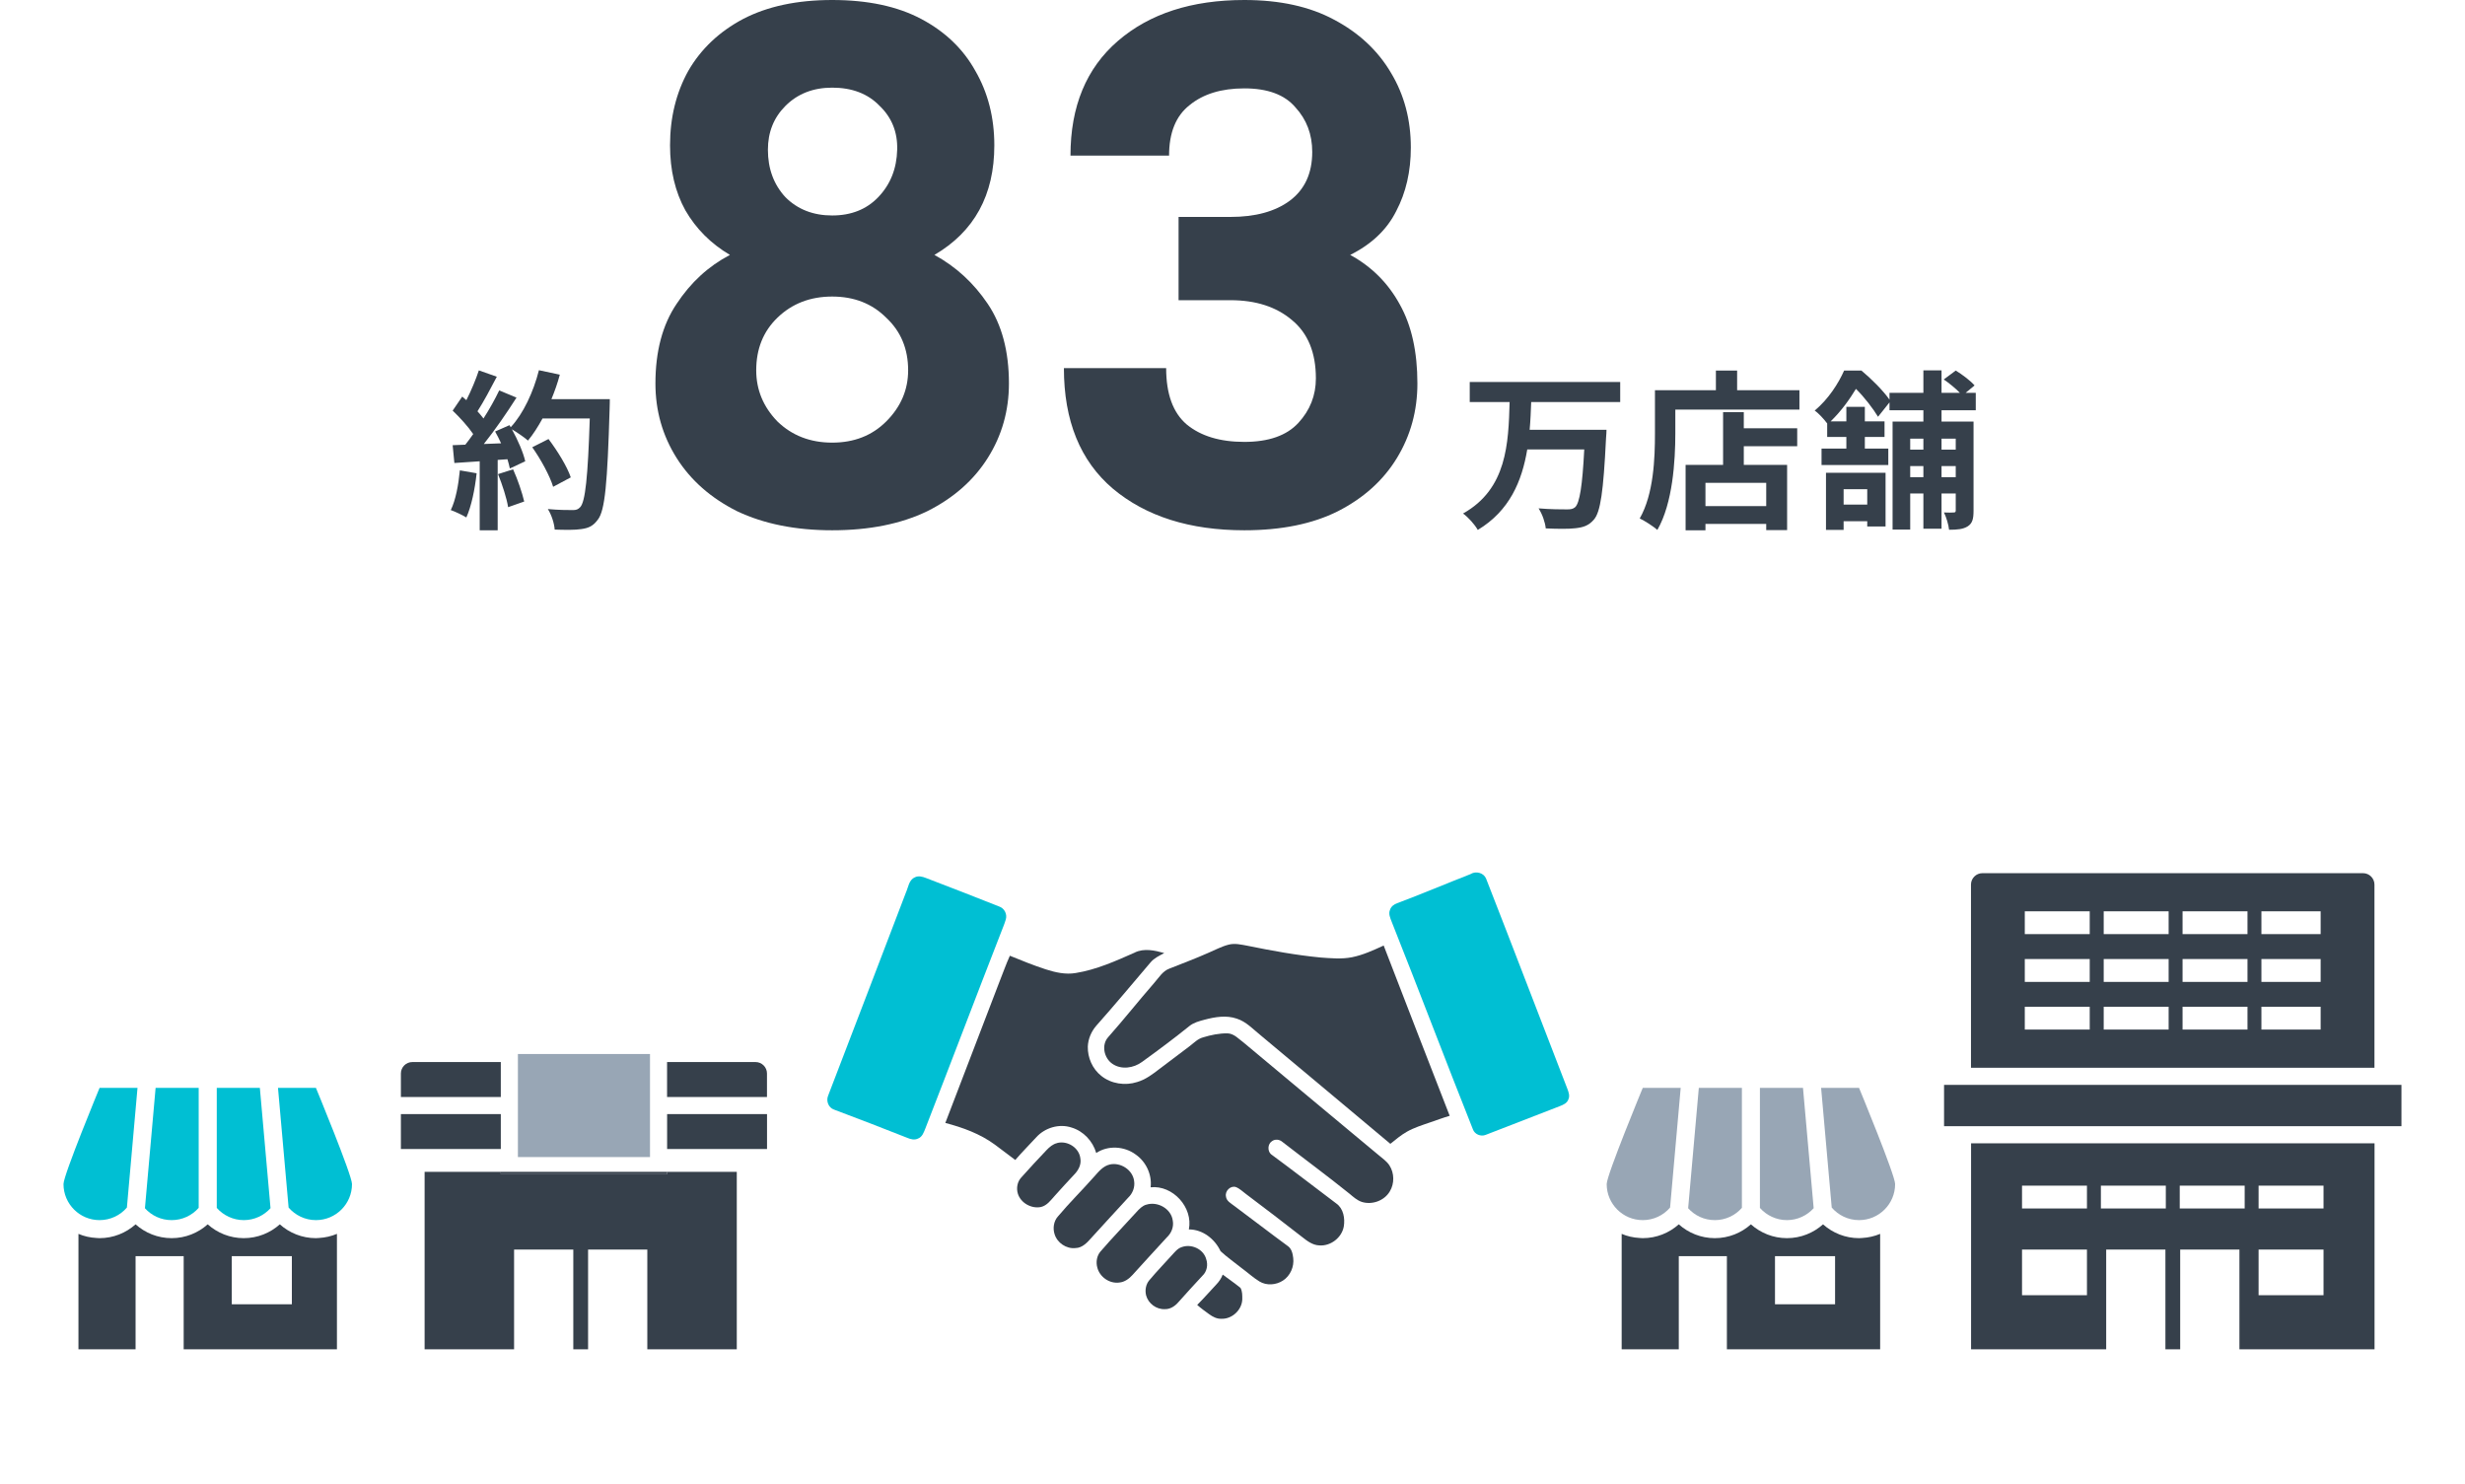
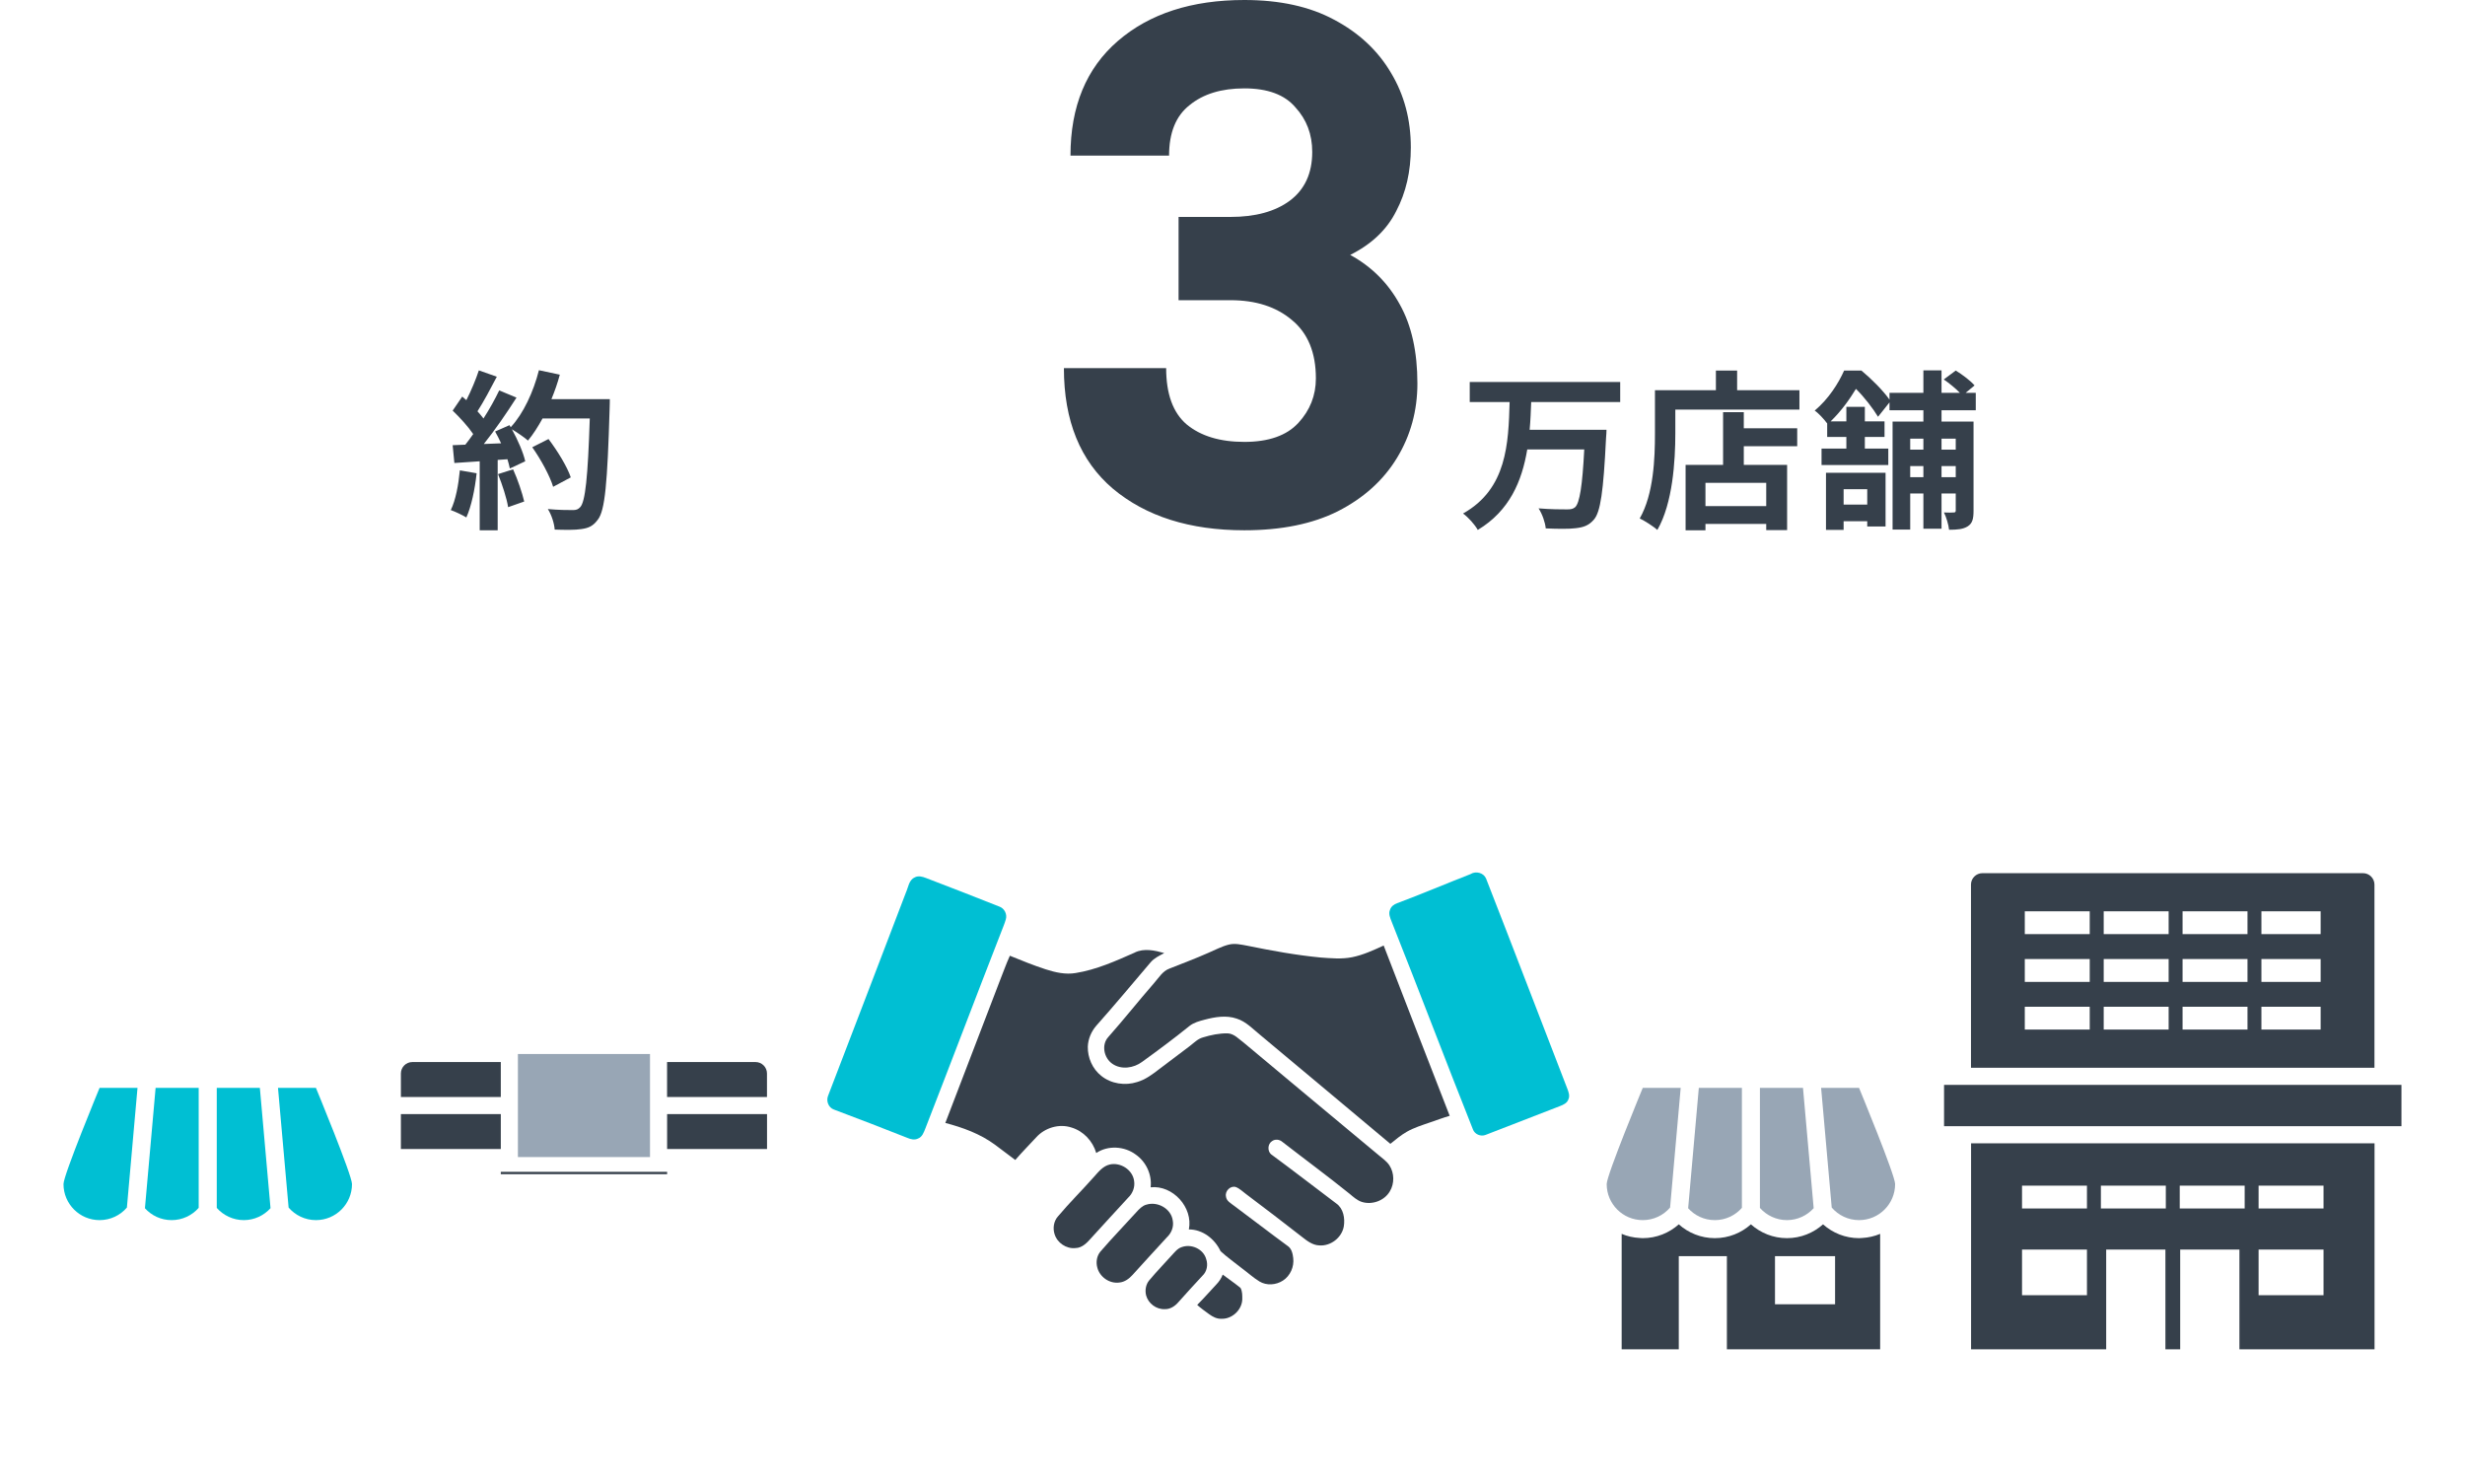
<svg xmlns="http://www.w3.org/2000/svg" width="432" height="260" viewBox="0 0 432 260" fill="none">
  <path d="M80.59 82.428L83.53 82.938C83.23 85.758 82.6 88.758 81.73 90.678C81.1 90.288 79.78 89.658 79 89.388C79.87 87.618 80.35 84.948 80.59 82.428ZM87.28 83.088L89.92 82.248C90.73 84.018 91.51 86.358 91.87 87.888L89.05 88.878C88.81 87.348 88.03 84.918 87.28 83.088ZM96.64 69.948H106.87C106.87 69.948 106.87 71.148 106.84 71.598C106.45 84.738 106.03 89.478 104.77 91.068C103.93 92.208 103.15 92.538 101.89 92.718C100.81 92.898 98.95 92.868 97.21 92.808C97.15 91.788 96.67 90.228 96.01 89.208C97.9 89.388 99.61 89.388 100.42 89.388C100.99 89.388 101.32 89.268 101.68 88.878C102.58 87.948 103.03 83.568 103.36 73.338H95.08C94.27 74.808 93.43 76.128 92.53 77.208C91.93 76.668 90.61 75.768 89.71 75.228C90.76 77.118 91.72 79.338 92.05 80.838L89.35 82.098C89.26 81.618 89.11 81.078 88.93 80.478L87.22 80.598V92.928H84.07V80.838L79.63 81.138L79.33 78.018L81.55 77.928C82 77.358 82.48 76.728 82.93 76.068C82.06 74.778 80.59 73.158 79.33 71.958L81.01 69.498C81.25 69.708 81.49 69.918 81.73 70.128C82.57 68.478 83.41 66.468 83.92 64.908L87.07 66.018C85.99 68.088 84.76 70.398 83.68 72.078C84.07 72.498 84.43 72.948 84.73 73.338C85.81 71.658 86.77 69.918 87.49 68.418L90.52 69.678C88.84 72.318 86.74 75.378 84.79 77.808L87.82 77.688C87.49 76.968 87.13 76.248 86.77 75.618L89.29 74.508L89.5 74.868C91.72 72.498 93.49 68.658 94.45 64.878L98.11 65.658C97.72 67.128 97.21 68.568 96.64 69.948ZM100.03 83.658L96.94 85.308C96.37 83.418 94.81 80.538 93.28 78.378L96.13 76.938C97.69 79.008 99.4 81.768 100.03 83.658Z" fill="#36404B" />
  <path d="M218.069 92.928C208.512 92.928 200.832 90.496 195.029 85.632C189.312 80.768 186.453 73.728 186.453 64.512H204.373C204.373 69.035 205.568 72.32 207.957 74.368C210.432 76.416 213.802 77.44 218.069 77.44C222.336 77.44 225.493 76.331 227.541 74.112C229.589 71.893 230.613 69.291 230.613 66.304C230.613 61.781 229.205 58.368 226.389 56.064C223.658 53.76 220.074 52.608 215.637 52.608H206.549V38.016H215.637C219.989 38.016 223.445 37.077 226.005 35.2C228.65 33.237 229.973 30.379 229.973 26.624C229.973 23.552 228.992 20.949 227.029 18.816C225.152 16.597 222.165 15.488 218.069 15.488C214.058 15.488 210.858 16.469 208.469 18.432C206.08 20.309 204.885 23.253 204.885 27.264H187.605C187.605 18.645 190.378 11.947 195.925 7.168C201.472 2.389 208.853 0 218.069 0C224.298 0 229.546 1.152 233.813 3.456C238.165 5.76 241.493 8.875 243.797 12.8C246.101 16.64 247.253 20.992 247.253 25.856C247.253 30.037 246.4 33.749 244.693 36.992C243.072 40.235 240.384 42.795 236.629 44.672C240.384 46.72 243.285 49.621 245.333 53.376C247.381 57.045 248.405 61.653 248.405 67.2C248.405 71.979 247.21 76.331 244.821 80.256C242.432 84.181 238.976 87.296 234.453 89.6C230.016 91.819 224.554 92.928 218.069 92.928Z" fill="#36404B" />
-   <path d="M145.843 92.928C139.443 92.928 133.897 91.819 129.203 89.6C124.595 87.296 121.054 84.181 118.579 80.256C116.105 76.331 114.867 71.979 114.867 67.2C114.867 61.568 116.105 56.917 118.579 53.248C121.054 49.493 124.169 46.635 127.923 44.672C124.595 42.709 121.993 40.107 120.115 36.864C118.323 33.621 117.427 29.824 117.427 25.472C117.427 20.608 118.494 16.256 120.627 12.416C122.846 8.576 126.046 5.547 130.227 3.328C134.494 1.109 139.699 0 145.843 0C152.073 0 157.278 1.109 161.459 3.328C165.641 5.547 168.798 8.576 170.931 12.416C173.15 16.256 174.259 20.608 174.259 25.472C174.259 34.176 170.761 40.576 163.763 44.672C167.518 46.72 170.633 49.579 173.107 53.248C175.582 56.917 176.819 61.568 176.819 67.2C176.819 71.979 175.582 76.331 173.107 80.256C170.633 84.181 167.091 87.296 162.483 89.6C157.875 91.819 152.329 92.928 145.843 92.928ZM145.843 37.76C149.171 37.76 151.859 36.693 153.907 34.56C156.041 32.341 157.15 29.568 157.235 26.24C157.321 23.168 156.297 20.608 154.163 18.56C152.115 16.427 149.342 15.36 145.843 15.36C142.515 15.36 139.785 16.427 137.651 18.56C135.603 20.608 134.579 23.168 134.579 26.24C134.579 29.568 135.603 32.341 137.651 34.56C139.785 36.693 142.515 37.76 145.843 37.76ZM145.843 77.568C149.683 77.568 152.841 76.331 155.315 73.856C157.875 71.296 159.155 68.309 159.155 64.896C159.155 61.141 157.875 58.069 155.315 55.68C152.841 53.205 149.683 51.968 145.843 51.968C142.003 51.968 138.803 53.205 136.243 55.68C133.769 58.069 132.531 61.141 132.531 64.896C132.531 68.309 133.769 71.296 136.243 73.856C138.803 76.331 142.003 77.568 145.843 77.568Z" fill="#36404B" />
  <path d="M327.241 85.728H323.101V88.428H327.241V85.728ZM320.011 92.868V82.848H330.451V92.268H327.241V91.338H323.101V92.868H320.011ZM342.751 76.878H340.261V78.798H342.751V76.878ZM340.261 83.628H342.751V81.678H340.261V83.628ZM334.771 83.628H337.081V81.678H334.771V83.628ZM337.081 76.878H334.771V78.798H337.081V76.878ZM346.261 71.898H340.261V73.878H345.871V89.508C345.871 90.888 345.691 91.698 344.851 92.238C344.041 92.748 343.021 92.838 341.581 92.838C341.491 91.968 341.101 90.618 340.681 89.808C341.401 89.838 342.151 89.838 342.391 89.808C342.661 89.808 342.751 89.718 342.751 89.448V86.478H340.261V92.658H337.081V86.478H334.771V92.808H331.681V73.878H337.081V71.898H331.141V70.518L329.131 73.038C328.321 71.688 326.761 69.618 325.261 68.148C324.181 69.918 322.771 71.958 320.821 73.848H323.581V71.298H326.821V73.848H330.271V76.578H326.821V78.618H330.931V81.498H319.231V78.618H323.581V76.578H320.221V74.208C319.681 73.488 318.721 72.408 318.031 71.958C320.491 69.888 322.201 67.158 323.191 64.938H326.221C327.961 66.378 330.031 68.448 331.141 70.038V68.838H337.081V64.908H340.261V68.838H343.471C342.721 68.058 341.611 67.158 340.651 66.498L342.751 64.938C343.891 65.628 345.361 66.738 346.051 67.548L344.491 68.838H346.261V71.898Z" fill="#36404B" />
  <path d="M309.537 88.698V84.618H298.887V88.698H309.537ZM305.607 72.228V75.048H314.967V78.198H305.607V81.468H313.197V92.898H309.537V91.818H298.887V92.928H295.407V81.468H301.977V72.228H305.607ZM304.437 68.388H315.357V71.778H293.607V75.948C293.607 80.778 293.157 88.188 290.457 92.868C289.797 92.268 288.207 91.248 287.367 90.858C289.827 86.568 290.037 80.268 290.037 75.948V68.388H300.717V64.938H304.437V68.388Z" fill="#36404B" />
  <path d="M283.946 70.458H268.346C268.286 72.048 268.226 73.698 268.076 75.318H281.546C281.546 75.318 281.516 76.458 281.456 76.908C281.006 86.118 280.496 89.748 279.326 91.068C278.426 92.118 277.466 92.418 276.116 92.568C274.946 92.718 272.876 92.688 270.896 92.598C270.806 91.578 270.296 90.078 269.636 89.088C271.706 89.268 273.746 89.268 274.646 89.268C275.276 89.268 275.666 89.208 276.056 88.878C276.836 88.128 277.316 85.188 277.646 78.768H267.656C266.726 84.318 264.566 89.508 258.986 92.868C258.446 91.908 257.336 90.678 256.406 89.988C264.116 85.668 264.356 77.688 264.566 70.458H257.576V66.948H283.946V70.458Z" fill="#36404B" />
  <g clip-path="url(#clip0_2394_14219)">
    <path d="M257.762 153.15C258.682 152.61 260.022 152.95 260.442 153.97C265.242 166.24 269.942 178.56 274.702 190.85C274.912 191.41 275.142 192.05 274.872 192.64C274.652 193.32 273.962 193.62 273.352 193.85C269.022 195.51 264.702 197.22 260.372 198.88C259.522 199.23 258.442 198.79 258.132 197.91C253.312 185.81 248.712 173.62 243.892 161.52C243.642 160.87 243.302 160.14 243.602 159.45C243.782 158.86 244.302 158.47 244.862 158.28C249.202 156.66 253.462 154.84 257.772 153.16L257.762 153.15Z" fill="#00BFD3" />
    <path d="M160.327 153.75C160.947 153.43 161.657 153.62 162.267 153.86C166.557 155.5 170.837 157.16 175.107 158.86C176.027 159.16 176.557 160.22 176.267 161.14C176.047 161.9 175.727 162.63 175.447 163.37C170.987 174.8 166.647 186.28 162.187 197.72C161.907 198.41 161.647 199.25 160.877 199.53C160.277 199.82 159.607 199.66 159.027 199.41C154.747 197.71 150.447 196.06 146.137 194.44C145.197 194.11 144.757 192.95 145.117 192.05C149.697 180.19 154.207 168.29 158.767 156.41C159.187 155.49 159.277 154.21 160.317 153.76L160.327 153.75Z" fill="#00BFD3" />
    <path d="M215.304 165.55C216.424 165.25 217.574 165.55 218.684 165.75C222.904 166.61 227.154 167.39 231.444 167.8C233.274 167.93 235.124 168.11 236.944 167.75C238.884 167.36 240.704 166.52 242.494 165.7C246.324 175.65 250.194 185.6 254.064 195.54C252.894 195.88 251.764 196.31 250.614 196.7C249.234 197.18 247.824 197.61 246.544 198.34C245.504 198.93 244.594 199.71 243.664 200.45C236.064 194.11 228.504 187.73 220.894 181.4C219.584 180.35 218.394 179.03 216.744 178.51C214.924 177.88 212.944 178.21 211.134 178.69C210.194 178.94 209.214 179.19 208.444 179.81C205.744 181.99 202.964 184.06 200.154 186.09C198.684 187.18 196.524 187.51 194.954 186.43C193.464 185.42 192.974 183.09 194.244 181.72C196.984 178.63 199.544 175.39 202.254 172.28C203.084 171.35 203.744 170.17 204.974 169.73C207.224 168.83 209.504 167.99 211.724 167C212.914 166.5 214.054 165.87 215.304 165.55Z" fill="#36404B" />
    <path d="M198.862 166.93C200.502 166.13 202.372 166.55 204.042 167.02C203.192 167.48 202.282 167.89 201.642 168.65C198.472 172.37 195.352 176.13 192.112 179.77C191.242 180.79 190.692 182.08 190.642 183.42C190.602 185.36 191.462 187.33 193.002 188.54C194.732 189.94 197.192 190.3 199.292 189.62C200.762 189.19 201.992 188.26 203.182 187.34C204.942 186.03 206.682 184.68 208.442 183.37C209.202 182.8 209.872 182.06 210.822 181.8C212.222 181.37 213.682 181.07 215.142 181.09C216.302 181.14 217.112 182.1 217.992 182.74C225.852 189.28 233.682 195.87 241.562 202.39C242.232 202.97 243.012 203.47 243.502 204.23C244.372 205.57 244.402 207.41 243.572 208.78C242.612 210.43 240.432 211.21 238.632 210.62C237.812 210.34 237.162 209.74 236.512 209.2C232.642 206.08 228.632 203.13 224.702 200.08C224.202 199.66 223.442 199.59 222.912 199.99C222.172 200.47 222.102 201.66 222.732 202.26C226.582 205.09 230.362 208.03 234.182 210.9C235.452 211.78 235.742 213.52 235.502 214.95C235.142 216.91 233.192 218.41 231.202 218.25C230.052 218.21 229.092 217.48 228.232 216.8C224.972 214.25 221.692 211.75 218.382 209.26C217.792 208.83 217.262 208.28 216.572 208.02C215.632 207.74 214.662 208.72 214.852 209.66C214.922 210.48 215.742 210.88 216.322 211.34C219.442 213.65 222.502 216.03 225.632 218.32C226.352 218.78 226.552 219.67 226.642 220.46C226.832 221.97 226.132 223.59 224.832 224.42C223.632 225.2 221.972 225.33 220.722 224.57C219.642 223.91 218.702 223.04 217.682 222.29C216.432 221.28 215.092 220.36 213.912 219.27C212.902 217.12 210.782 215.45 208.352 215.45C209.122 211.6 205.552 207.65 201.652 208.07C201.912 205.86 200.862 203.6 199.042 202.33C197.072 200.86 194.182 200.67 192.122 202.06C191.512 199.97 189.872 198.21 187.772 197.59C185.612 196.88 183.132 197.63 181.622 199.29C180.392 200.62 179.112 201.91 177.932 203.28C176.732 202.39 175.552 201.48 174.352 200.59C171.782 198.7 168.732 197.59 165.672 196.79C168.822 188.55 171.992 180.33 175.142 172.09C175.762 170.56 176.292 169 176.982 167.49C179.052 168.33 181.132 169.18 183.262 169.87C184.942 170.41 186.732 170.82 188.502 170.52C192.142 169.94 195.532 168.41 198.882 166.93H198.862Z" fill="#36404B" />
-     <path d="M185.259 200.31C187.049 199.83 189.129 201.12 189.339 203.01C189.539 204.1 188.969 205.13 188.219 205.88C187.069 207.08 185.969 208.33 184.849 209.56C184.159 210.32 183.499 211.27 182.429 211.52C180.759 211.86 178.879 210.82 178.379 209.17C178.089 208.21 178.289 207.09 178.979 206.35C180.449 204.73 181.909 203.1 183.429 201.53C183.939 201 184.529 200.49 185.269 200.32L185.259 200.31Z" fill="#36404B" />
    <path d="M194.502 204.07C196.392 203.65 198.532 205.02 198.762 206.99C198.922 208.06 198.502 209.14 197.722 209.88C195.622 212.19 193.482 214.47 191.392 216.79C190.612 217.66 189.732 218.71 188.452 218.72C186.872 218.88 185.282 217.8 184.822 216.29C184.482 215.25 184.662 214.01 185.402 213.18C187.432 210.76 189.702 208.53 191.792 206.16C192.552 205.31 193.332 204.33 194.512 204.07H194.502Z" fill="#36404B" />
    <path d="M200.886 211.12C202.836 210.48 205.236 211.79 205.526 213.87C205.746 214.97 205.306 216.09 204.496 216.84C202.466 219.01 200.496 221.24 198.486 223.42C197.876 224.1 197.086 224.68 196.146 224.76C194.446 224.99 192.726 223.79 192.306 222.13C192.046 221.18 192.206 220.11 192.846 219.34C194.886 216.97 197.066 214.73 199.166 212.41C199.646 211.88 200.176 211.32 200.886 211.11V211.12Z" fill="#36404B" />
    <path d="M207.05 218.57C208.74 217.91 210.9 218.86 211.39 220.65C211.74 221.66 211.52 222.85 210.72 223.58C209.32 225.1 207.91 226.62 206.55 228.16C205.95 228.87 205.1 229.46 204.13 229.42C202.65 229.49 201.24 228.43 200.86 227.01C200.64 226.12 200.8 225.1 201.4 224.38C202.78 222.73 204.28 221.2 205.71 219.6C206.09 219.18 206.5 218.75 207.05 218.56V218.57Z" fill="#36404B" />
    <path d="M214.273 223.36C215.313 224.14 216.392 224.87 217.402 225.7C217.752 226.31 217.713 227.06 217.713 227.75C217.623 229.6 215.893 231.19 214.033 231.11C213.253 231.14 212.533 230.76 211.913 230.31C211.203 229.78 210.462 229.28 209.812 228.68C210.972 227.53 212.043 226.29 213.163 225.1C213.643 224.6 214.043 224.02 214.283 223.37L214.273 223.36Z" fill="#36404B" />
-     <path d="M55.89 216.95C55.71 216.95 55.54 216.98 55.36 216.98C52.93 216.98 50.72 216.06 49.04 214.56C47.36 216.06 45.15 216.98 42.72 216.98C40.29 216.98 38.08 216.06 36.4 214.56C34.72 216.06 32.51 216.98 30.08 216.98C27.65 216.98 25.44 216.06 23.76 214.56C22.08 216.06 19.87 216.98 17.44 216.98C17.26 216.98 17.09 216.96 16.91 216.95C15.8 216.89 14.73 216.65 13.75 216.23V236.46H23.76V220.13H32.19V236.46H59.05V216.23C58.07 216.64 57 216.89 55.89 216.95ZM51.15 228.57H40.62V220.14H51.15V228.57Z" fill="#36404B" />
    <path d="M25.401 211.73L27.271 190.65H34.821V211.67C33.661 212.99 31.971 213.82 30.081 213.82C28.191 213.82 26.551 213.01 25.391 211.73H25.401Z" fill="#00BFD3" />
    <path d="M17.449 213.82C13.959 213.82 11.129 210.99 11.129 207.5C11.129 205.91 17.449 190.65 17.449 190.65H24.099L22.239 211.62C21.079 212.97 19.369 213.82 17.449 213.82Z" fill="#00BFD3" />
    <path d="M61.689 207.5C61.689 210.99 58.859 213.82 55.369 213.82C53.449 213.82 51.739 212.96 50.579 211.62L48.719 190.65H55.369C55.369 190.65 61.689 205.92 61.689 207.5Z" fill="#00BFD3" />
    <path d="M37.99 211.67V190.65H45.541L47.41 211.73C46.251 213.01 44.581 213.82 42.721 213.82C40.861 213.82 39.141 212.99 37.98 211.67H37.99Z" fill="#00BFD3" />
    <path d="M326.343 216.95C326.163 216.95 325.993 216.98 325.813 216.98C323.383 216.98 321.173 216.06 319.493 214.56C317.813 216.06 315.603 216.98 313.173 216.98C310.743 216.98 308.533 216.06 306.853 214.56C305.173 216.06 302.963 216.98 300.533 216.98C298.103 216.98 295.893 216.06 294.213 214.56C292.533 216.06 290.323 216.98 287.893 216.98C287.713 216.98 287.543 216.96 287.363 216.95C286.253 216.89 285.183 216.65 284.203 216.23V236.46H294.213V220.13H302.643V236.46H329.503V216.23C328.523 216.64 327.453 216.89 326.343 216.95ZM321.603 228.57H311.073V220.14H321.603V228.57Z" fill="#36404B" />
    <path d="M295.854 211.73L297.724 190.65H305.274V211.67C304.114 212.99 302.424 213.82 300.534 213.82C298.644 213.82 297.004 213.01 295.844 211.73H295.854Z" fill="#98A6B5" />
    <path d="M287.898 213.82C284.408 213.82 281.578 210.99 281.578 207.5C281.578 205.91 287.898 190.65 287.898 190.65H294.548L292.688 211.62C291.528 212.97 289.818 213.82 287.898 213.82Z" fill="#98A6B5" />
    <path d="M332.126 207.5C332.126 210.99 329.296 213.82 325.806 213.82C323.886 213.82 322.176 212.96 321.016 211.62L319.156 190.65H325.806C325.806 190.65 332.126 205.92 332.126 207.5Z" fill="#98A6B5" />
    <path d="M308.432 211.67V190.65H315.982L317.852 211.73C316.692 213.01 315.022 213.82 313.162 213.82C311.302 213.82 309.582 212.99 308.422 211.67H308.432Z" fill="#98A6B5" />
    <path d="M70.258 195.24V193.74V201.36H87.768V195.24H70.258Z" fill="#36404B" />
    <path d="M134.416 192.24V188.12C134.416 187.02 133.516 186.12 132.416 186.12H116.906V192.24H134.416Z" fill="#36404B" />
    <path d="M70.258 192.24H87.768V186.12H72.258C71.158 186.12 70.258 187.02 70.258 188.12V193.74V192.24Z" fill="#36404B" />
    <path d="M134.424 195.24H116.914V201.36H134.424V195.24Z" fill="#36404B" />
    <path d="M90.766 184.71V186.12V201.36V202.77H113.916V201.36V186.12V184.71H90.766Z" fill="#98A6B5" />
-     <path d="M87.764 205.77V205.36H74.414V236.46H90.094V218.98H100.474V236.46H103.064V218.98H113.444V236.46H129.124V205.36H116.914V205.77H87.764Z" fill="#36404B" />
    <path d="M116.916 205.36H87.766V205.77H116.916V205.36Z" fill="#36404B" />
    <path d="M420.863 190.12H340.703V197.36H420.863V190.12Z" fill="#36404B" />
    <path d="M345.438 236.46H369.117V218.98H379.497V236.46H382.087V218.98H392.467V236.46H416.147V200.36H345.438V236.46ZM395.827 207.78H407.207V211.78H395.827V207.78ZM395.827 218.98H407.207V226.98H395.827V218.98ZM382.008 207.78H393.388V211.78H382.008V207.78ZM368.188 207.78H379.568V211.78H368.188V207.78ZM354.367 207.78H365.747V211.78H354.367V207.78ZM354.367 218.98H365.747V226.98H354.367V218.98Z" fill="#36404B" />
    <path d="M416.132 155.02C416.132 153.92 415.232 153.02 414.132 153.02H347.422C346.322 153.02 345.422 153.92 345.422 155.02V187.12H416.132V155.02ZM366.232 180.43H354.852V176.43H366.232V180.43ZM366.232 172.07H354.852V168.07H366.232V172.07ZM366.232 163.7H354.852V159.7H366.232V163.7ZM380.062 180.43H368.682V176.43H380.062V180.43ZM380.062 172.07H368.682V168.07H380.062V172.07ZM380.062 163.7H368.682V159.7H380.062V163.7ZM393.882 180.43H382.502V176.43H393.882V180.43ZM393.882 172.07H382.502V168.07H393.882V172.07ZM393.882 163.7H382.502V159.7H393.882V163.7ZM406.702 180.43H396.322V176.43H406.702V180.43ZM406.702 172.07H396.322V168.07H406.702V172.07ZM406.702 163.7H396.322V159.7H406.702V163.7Z" fill="#36404B" />
  </g>
  <defs>
    <clipPath id="clip0_2394_14219">
      <rect width="432" height="136" fill="white" transform="translate(0 124)" />
    </clipPath>
  </defs>
</svg>